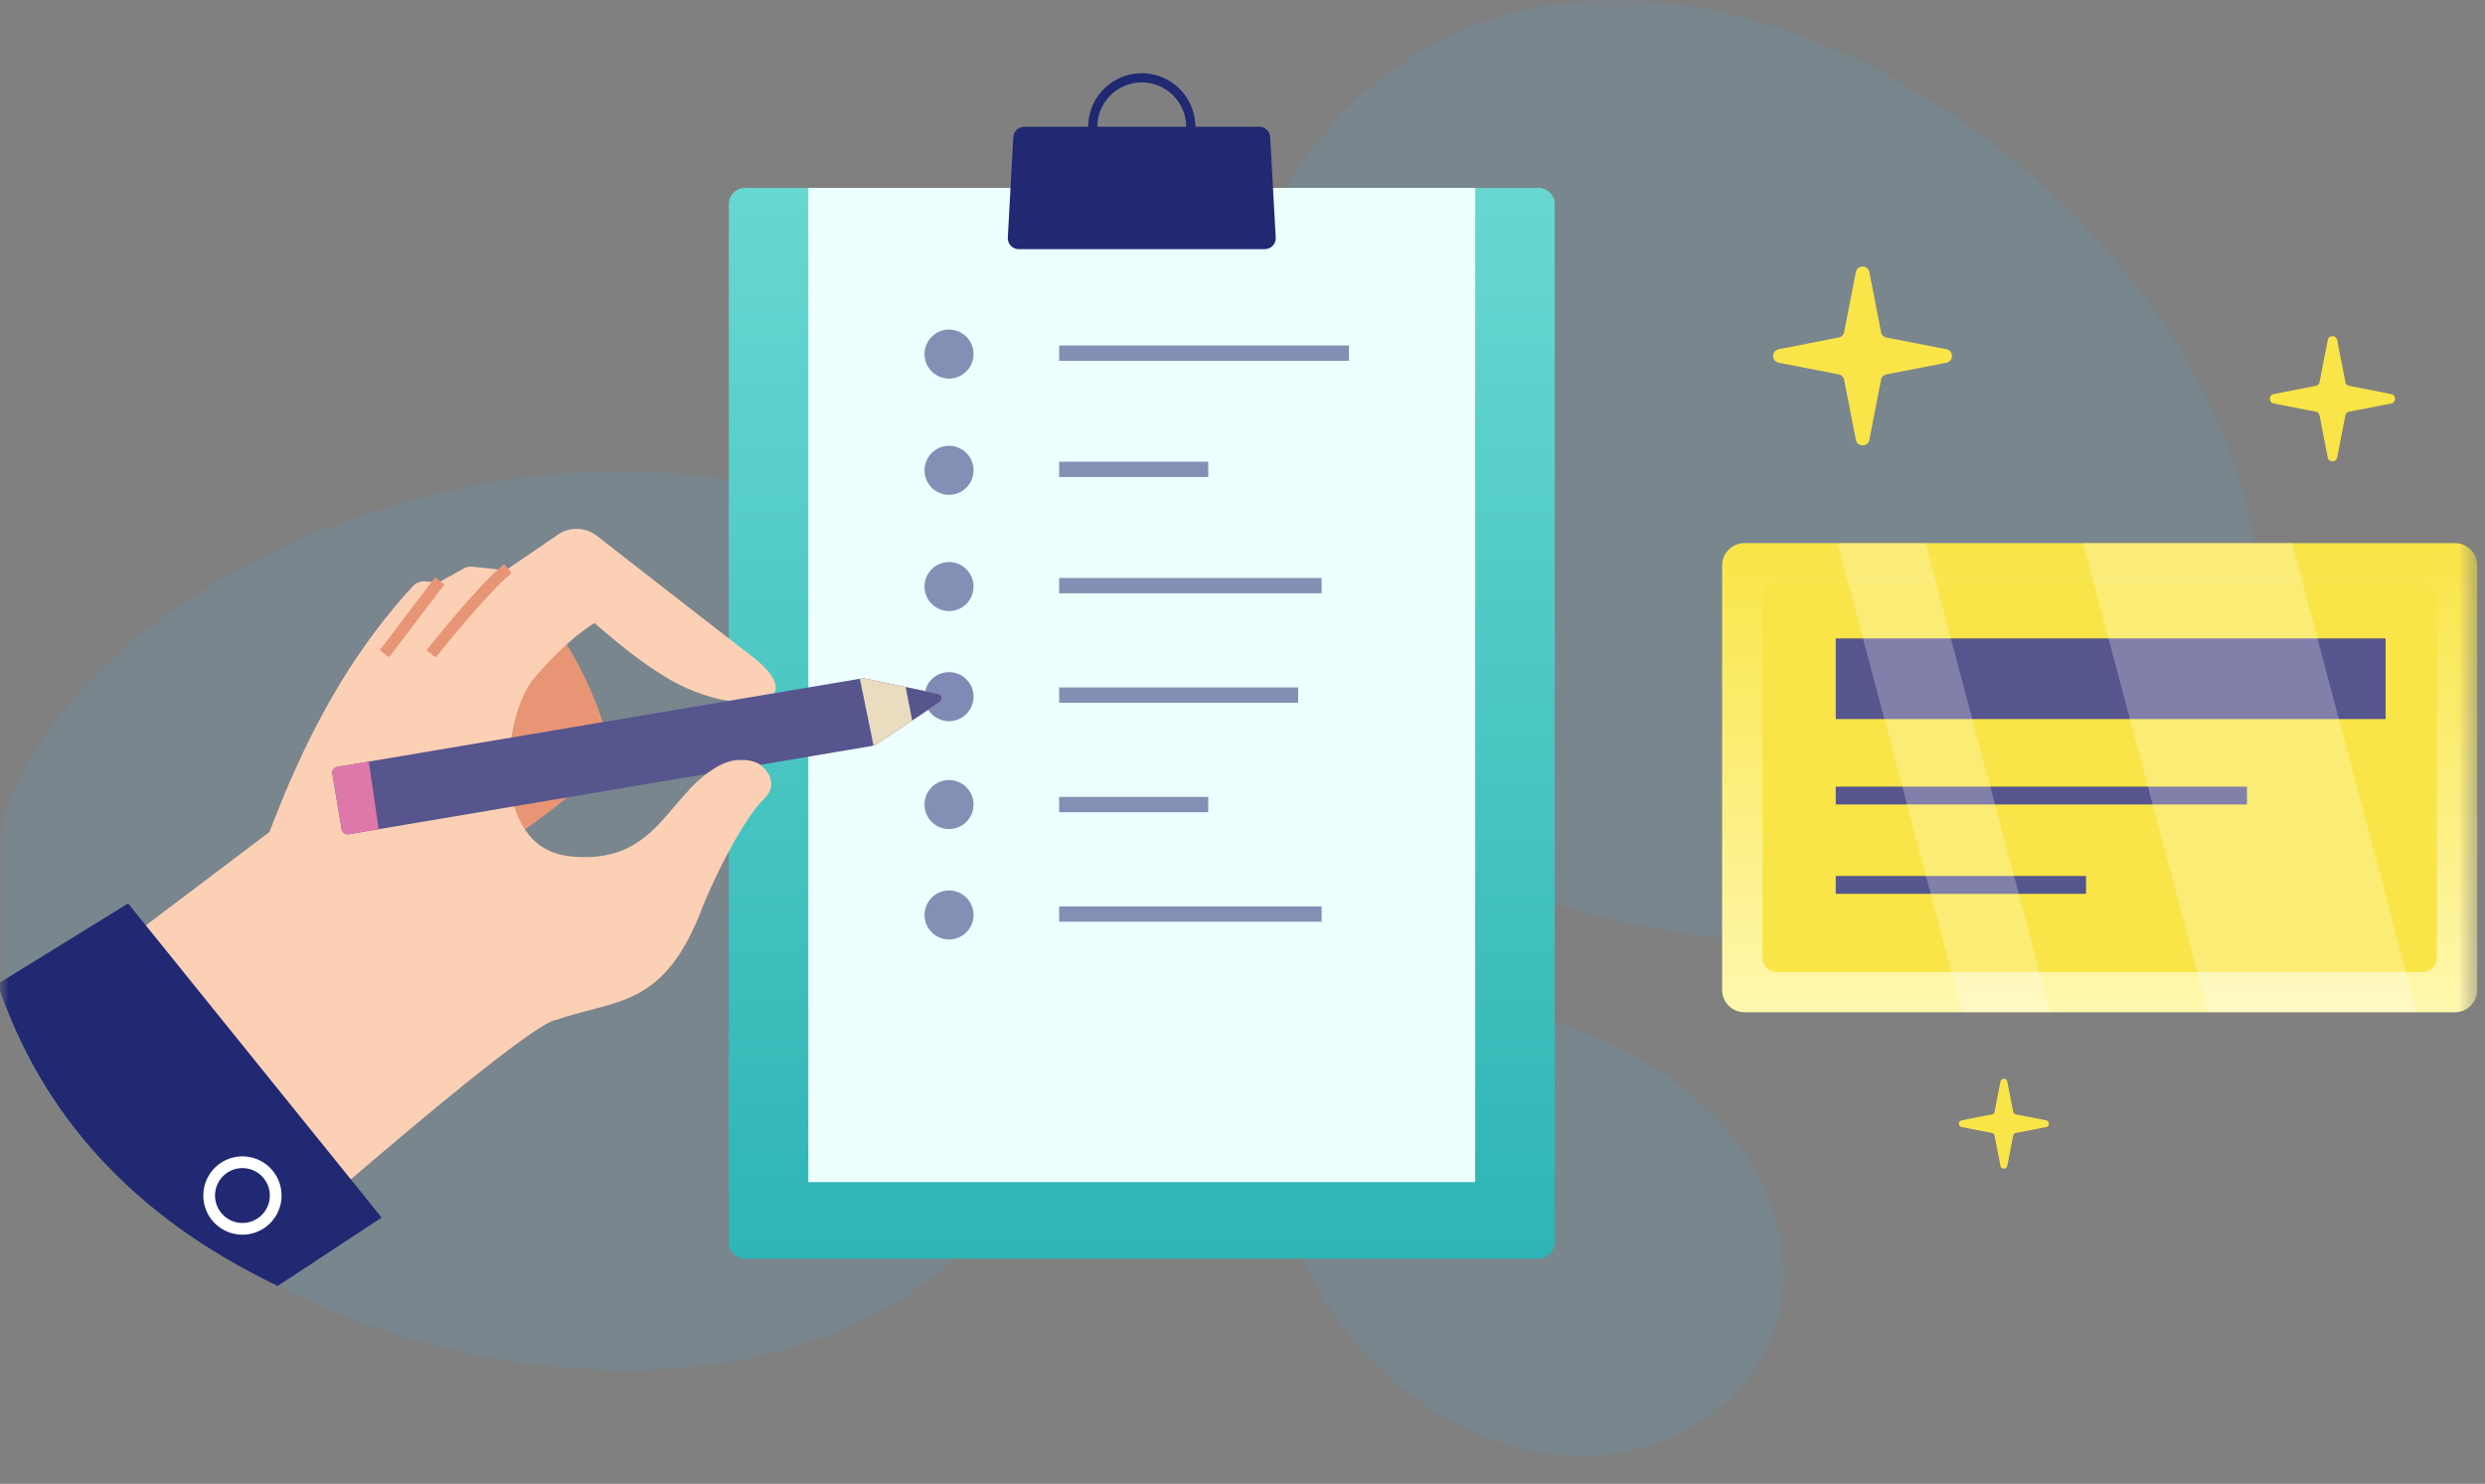
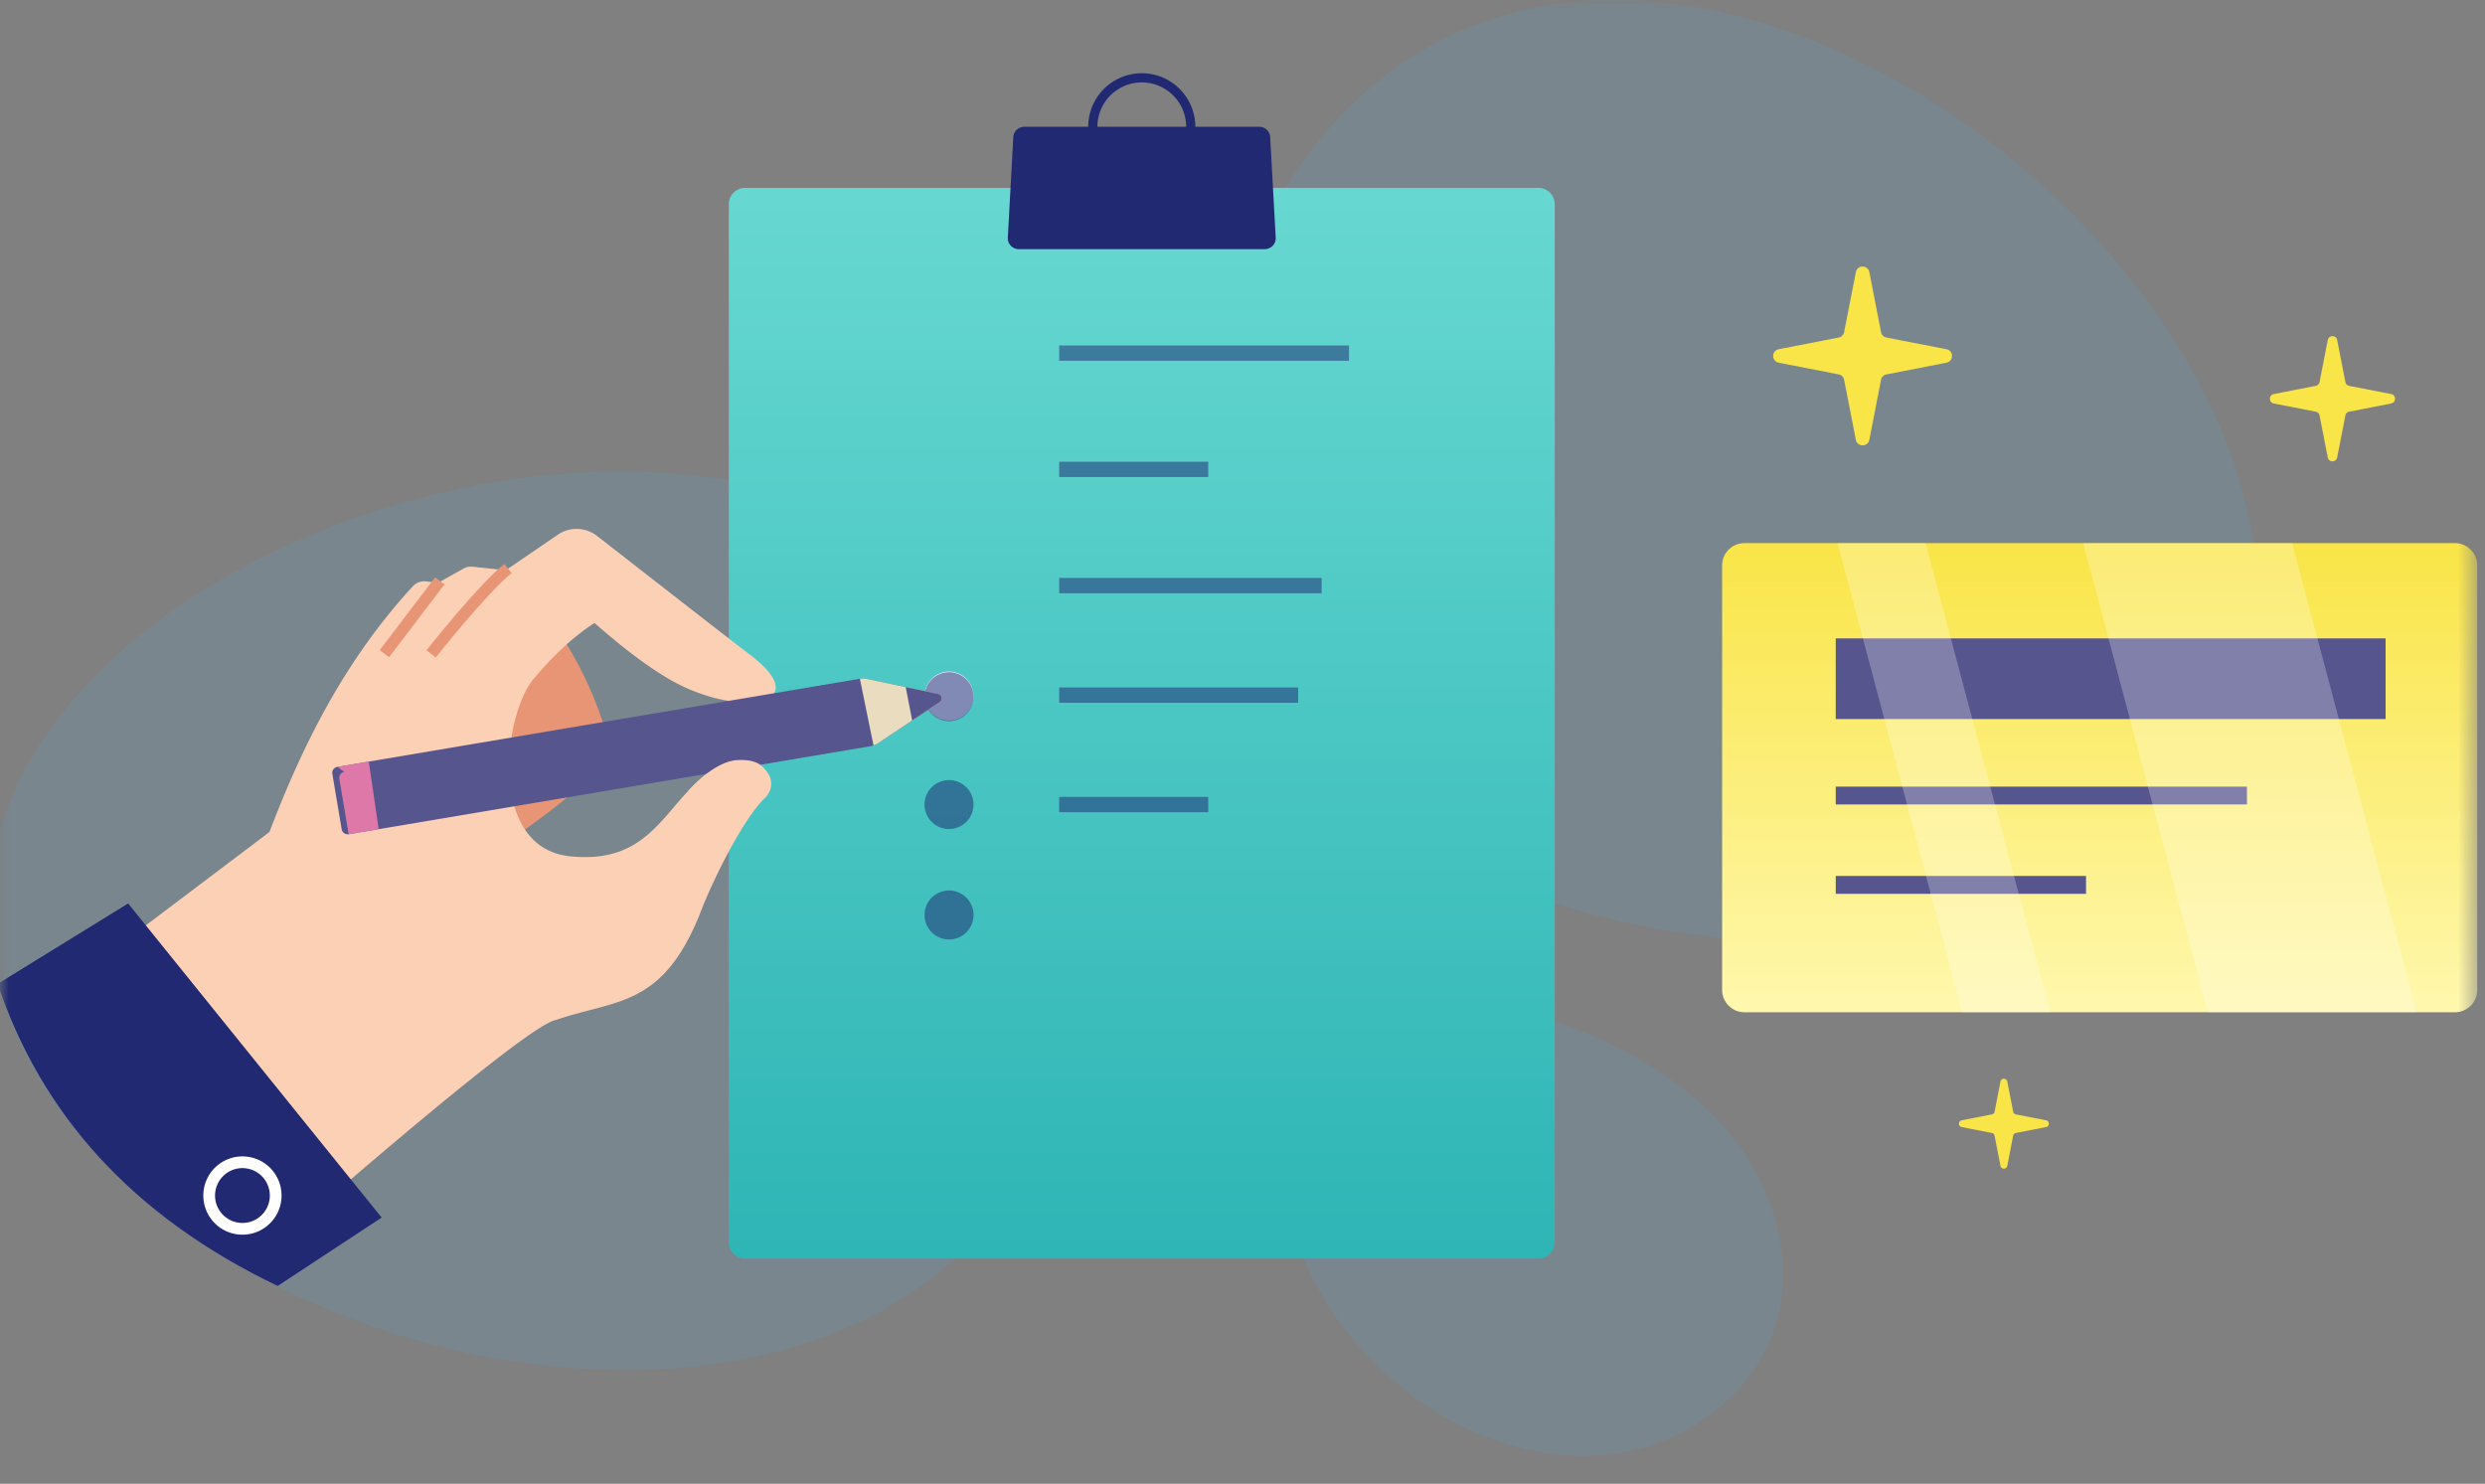
<svg xmlns="http://www.w3.org/2000/svg" xmlns:xlink="http://www.w3.org/1999/xlink" width="139" height="83" viewBox="0 0 139 83">
  <rect x="0" y="0" width="139" height="83" fill="#808080" stroke="none" />
  <defs>
    <linearGradient id="c" x1="50%" x2="50%" y1="0%" y2="100%">
      <stop offset="0%" stop-color="#67D8D1" />
      <stop offset="100%" stop-color="#2EB5B5" />
    </linearGradient>
    <linearGradient id="d" x1="50%" x2="50%" y1="0%" y2="98.488%">
      <stop offset="0%" stop-color="#F9E547" />
      <stop offset="100%" stop-color="#FFF7AC" />
    </linearGradient>
    <path id="a" d="M0 0h138.51v82.377H0z" />
-     <path id="e" d="M1.422.19C.732.19.173.75.173 1.438v23.748c0 .69.559 1.248 1.249 1.248h39.74c.69 0 1.248-.559 1.248-1.248V1.438A1.25 1.25 0 0041.162.19" />
  </defs>
  <g fill="none" fill-rule="evenodd">
    <mask id="b" fill="#fff">
      <use xlink:href="#a" />
    </mask>
    <g mask="url(#b)">
      <path fill="#47B5F9" d="M59.905 45.652C66.877 90.163 6.173 80.776-.179 54.634c-6.35-26.142 54.677-43.506 60.084-8.982m19.256 32.537c3.111 2.268 6.897 3.58 10.742 3.182 4.104-.424 8.048-3.132 9.352-7.046 1.188-3.565.076-7.626-2.235-10.59-2.311-2.963-5.678-4.945-9.184-6.298-3.452-1.334-7.35-2.11-10.83-.85-6.9 2.496-6.115 10.813-3.002 15.987a19.39 19.39 0 005.158 5.616" opacity=".12" />
      <path fill="#47B5F9" d="M67.443 21.07c11.676-43.514 63.36-10.319 58.565 16.153-4.794 26.472-67.62 17.598-58.565-16.153" opacity=".12" />
      <path fill="url(#c)" d="M42.403 70.612h44.382a.91.91 0 00.909-.91v-58.07a.909.909 0 00-.909-.908H42.403a.909.909 0 00-.908.909v58.07c0 .502.407.909.908.909" transform="translate(-.729 -.211)" />
-       <path fill="#EDFFFE" d="M45.214 66.124h37.302v-55.61H45.214z" />
      <path fill="#202971" d="M56.985 13.936h13.76a.614.614 0 00.613-.647l-.309-5.617a.614.614 0 00-.613-.58H57.293a.614.614 0 00-.613.58l-.308 5.617c-.02.351.26.647.613.647" />
      <path stroke="#202971" stroke-width=".513" d="M61.128 7.092a2.737 2.737 0 105.477.001 2.737 2.737 0 00-5.478-.001z" />
-       <path fill="#202971" d="M54.454 19.754a1.37 1.37 0 11-2.738 0 1.37 1.37 0 012.738 0m0 6.502a1.37 1.37 0 11-2.738 0 1.37 1.37 0 012.738 0m0 6.502a1.37 1.37 0 11-2.738 0 1.37 1.37 0 012.738 0" opacity=".516" />
      <path stroke="#202971" stroke-width=".856" d="M59.245 19.754h16.211m-16.211 6.502h8.338m-8.338 6.502h14.68" opacity=".516" />
      <path fill="#EBF1FF" d="M54.454 38.882a1.37 1.37 0 11-2.738 0 1.37 1.37 0 012.738 0" />
      <path stroke="#202971" stroke-width=".856" d="M59.245 38.882h13.368" opacity=".516" />
      <path fill="#202971" d="M54.454 45.005a1.37 1.37 0 11-2.74-.002 1.37 1.37 0 012.74.003" opacity=".516" />
      <path stroke="#202971" stroke-width=".856" d="M59.245 45.005h8.338" opacity=".516" />
      <path fill="#202971" d="M54.454 51.129a1.37 1.37 0 11-2.738 0 1.37 1.37 0 012.738 0" opacity=".516" />
-       <path stroke="#202971" stroke-width=".856" d="M59.245 51.129h14.68" opacity=".516" />
      <path fill="#202971" d="M54.454 38.918a1.37 1.37 0 11-2.738 0 1.37 1.37 0 012.738 0" opacity=".516" />
      <path fill="#E89575" d="M30.645 34.568c2.72 3.37 3.584 7.641 3.584 7.641-1.635 1.898-4.147 3.77-6.98 5.633l-4.43-7.95 7.826-5.324z" />
      <path fill="#FCD0B5" d="M41.666 36.404c.552.418 2.089 1.534 1.643 2.371-.286.539-2.207.913-4.942-.303-1.515-.674-3.392-2.109-5.112-3.625-1.273.813-2.41 1.953-3.388 3.106-1.743 2.055-2.572 9.454 1.995 9.942 4.567.487 5.265-2.834 7.703-4.615 2.438-1.78 4.426.191 3.2 1.38-1.227 1.189-2.892 4.59-3.523 6.222-2.126 5.492-4.713 4.995-8.137 6.17-1.786.249-17.088 13.792-17.088 13.792L3.588 55.214l11.483-8.672c1.879-4.928 4.23-9.628 8.021-13.748a.87.87 0 01.733-.273l.689.073 1.412-.788a.867.867 0 01.516-.106l1.85.198 2.91-1.988a1.86 1.86 0 012.194.068c2.282 1.78 7.48 5.83 8.27 6.427" />
      <path fill="#56558E" d="M19.503 46.664L48.7 41.739c.153-.025.298-.083.426-.169l3.437-2.302a.249.249 0 00-.087-.45l-3.977-.841a1.092 1.092 0 00-.407-.008l-29.225 4.928a.338.338 0 00-.277.39l.522 3.098c.031.185.206.31.39.278" />
      <path fill="#202971" d="M7.167 50.537l14.18 17.57-5.815 3.826C7.356 68.011 2.302 62.281-.132 55.037l7.299-4.5z" />
      <path stroke="#FFF" stroke-width=".656" d="M11.716 66.639a1.86 1.86 0 103.698.396 1.86 1.86 0 00-3.698-.397z" />
      <path stroke="#E89575" stroke-width=".656" d="M28.412 31.801c-1.445 1.165-4.298 4.775-4.298 4.775m.485-4.083l-3.097 4.07" />
      <path fill="#EADCBE" d="M48.098 37.968a1.08 1.08 0 01.401.009l3.977.84c.215.046.27.328.087.45l-3.437 2.303a1.085 1.085 0 01-.267.125l-.761-3.724v-.003z" />
      <path fill="#56558E" d="M50.661 38.434l1.815.384c.216.045.27.327.087.45l-1.54 1.03-.362-1.864z" />
-       <path fill="#DE78A8" d="M18.868 42.897l1.76-.297.554 3.78-1.68.283a.338.338 0 01-.39-.278l-.522-3.098a.337.337 0 01.277-.39" />
+       <path fill="#DE78A8" d="M18.868 42.897l1.76-.297.554 3.78-1.68.283l-.522-3.098a.337.337 0 01.277-.39" />
      <path fill="#FCD0B5" d="M38.494 45.524l.034-1.316s1.378-1.613 2.706-1.691c1.328-.078 1.568.514 1.813.917-1.37 1.11-4.553 2.09-4.553 2.09" />
      <path fill="url(#d)" d="M97.868 52.46h39.74c.69 0 1.249-.56 1.249-1.249V27.464c0-.69-.56-1.248-1.249-1.248h-39.74c-.69 0-1.248.558-1.248 1.248V51.21c0 .69.559 1.249 1.248 1.249" transform="translate(-.292 4.164)" />
      <g transform="translate(96.155 30.189)">
        <mask id="f" fill="#fff">
          <use xlink:href="#e" />
        </mask>
        <path fill="#F9E547" d="M3.222 24.179h36.14a.793.793 0 00.792-.793V3.239a.793.793 0 00-.793-.793H3.222a.793.793 0 00-.793.793v20.147c0 .438.355.793.793.793" mask="url(#f)" />
      </g>
      <g>
        <path fill="#56558E" d="M102.684 40.221h30.755V35.71h-30.755zm0 4.779h23v-1h-23zm0 5h14v-1h-14z" />
        <path fill="#FFF" d="M123.495 56.623h11.687l-6.971-26.244h-11.687zm-13.737 0h4.921l-6.971-26.244h-4.921z" opacity=".256" />
        <path fill="#F9E547" d="M130.732 19.023l.458 2.348c.02.108.105.192.213.213l2.347.458c.29.056.29.471 0 .528l-2.347.458a.268.268 0 00-.213.213l-.458 2.347c-.056.29-.472.29-.528 0l-.458-2.347a.269.269 0 00-.213-.213l-2.347-.458c-.29-.057-.29-.472 0-.528l2.347-.458a.269.269 0 00.213-.213l.458-2.348c.056-.29.472-.29.528 0m-26.169-3.8l.654 3.353c.03.154.15.274.303.304l3.354.654c.415.081.415.674 0 .755l-3.354.654a.383.383 0 00-.303.304l-.654 3.354c-.081.414-.675.414-.755 0l-.655-3.354a.384.384 0 00-.303-.304l-3.354-.654c-.415-.08-.415-.674 0-.755l3.354-.654a.383.383 0 00.303-.304l.655-3.353c.08-.415.674-.415.755 0m7.715 45.274l.33 1.687a.19.19 0 00.152.153l1.687.33c.208.04.208.338 0 .379l-1.687.329a.193.193 0 00-.153.153l-.329 1.687c-.04.208-.339.208-.38 0l-.329-1.687a.192.192 0 00-.152-.153l-1.687-.33c-.209-.04-.209-.338 0-.379l1.687-.329a.192.192 0 00.152-.153l.33-1.687c.04-.208.338-.208.38 0" />
      </g>
    </g>
  </g>
</svg>